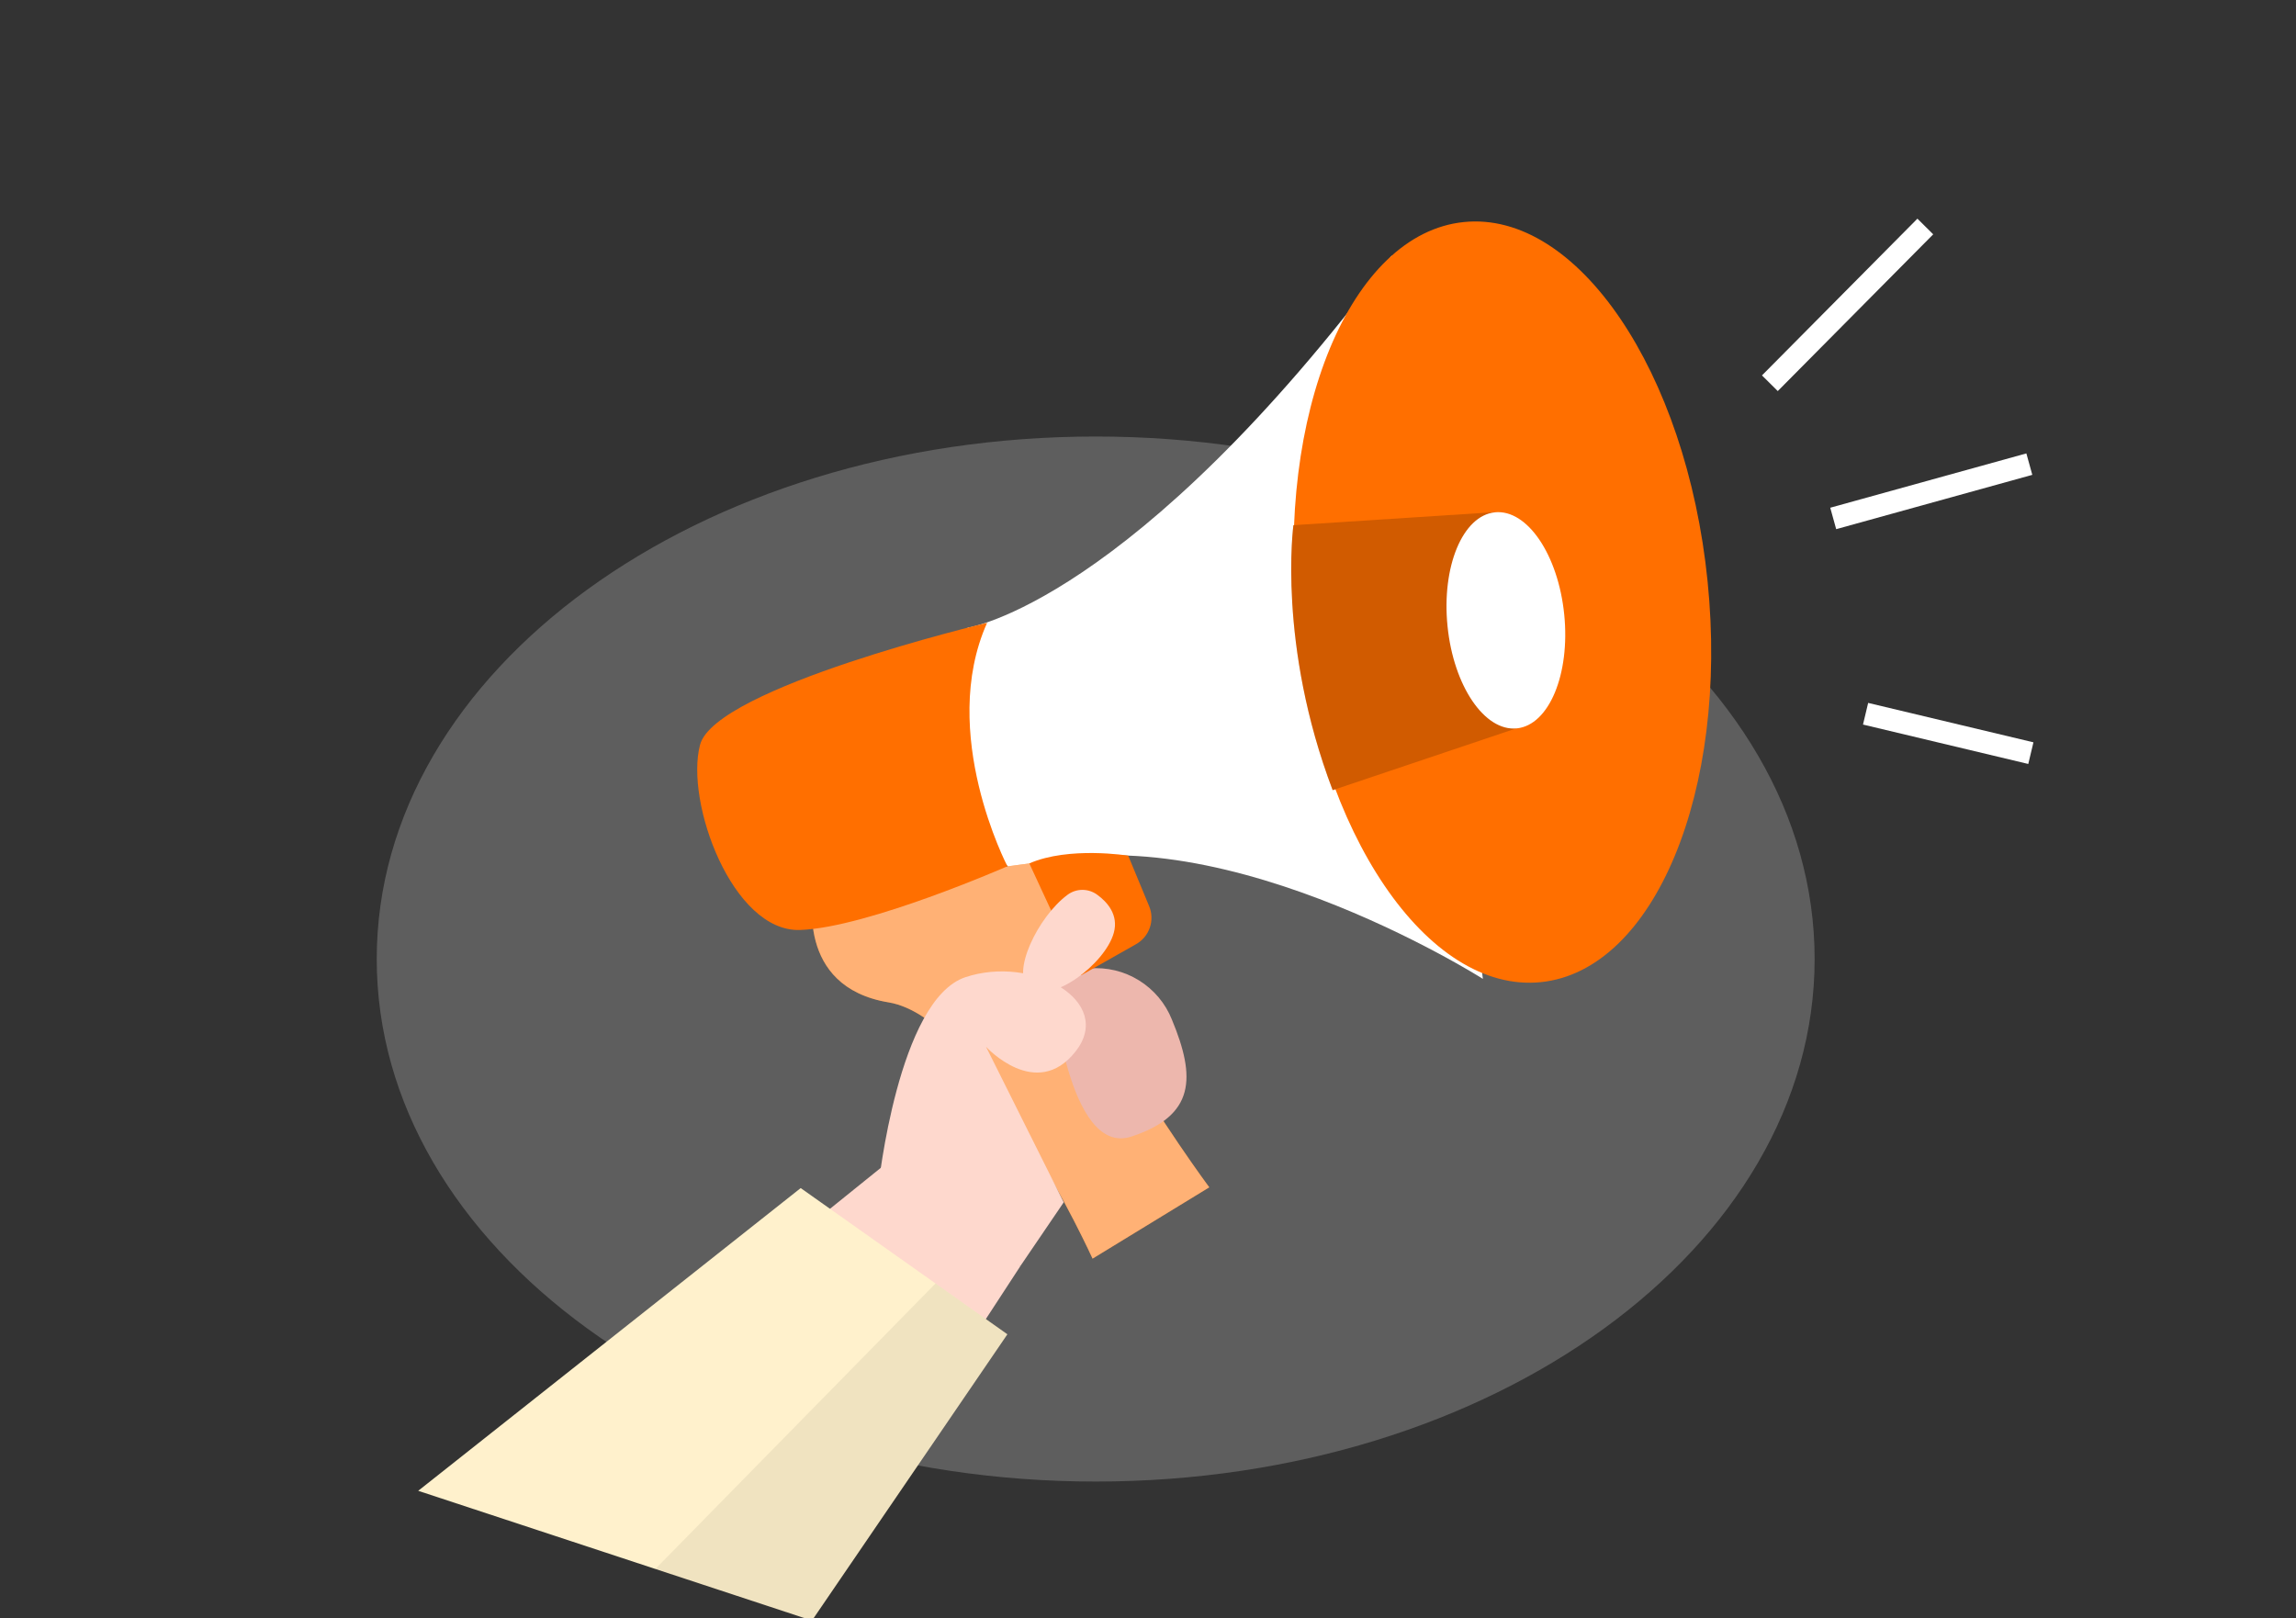
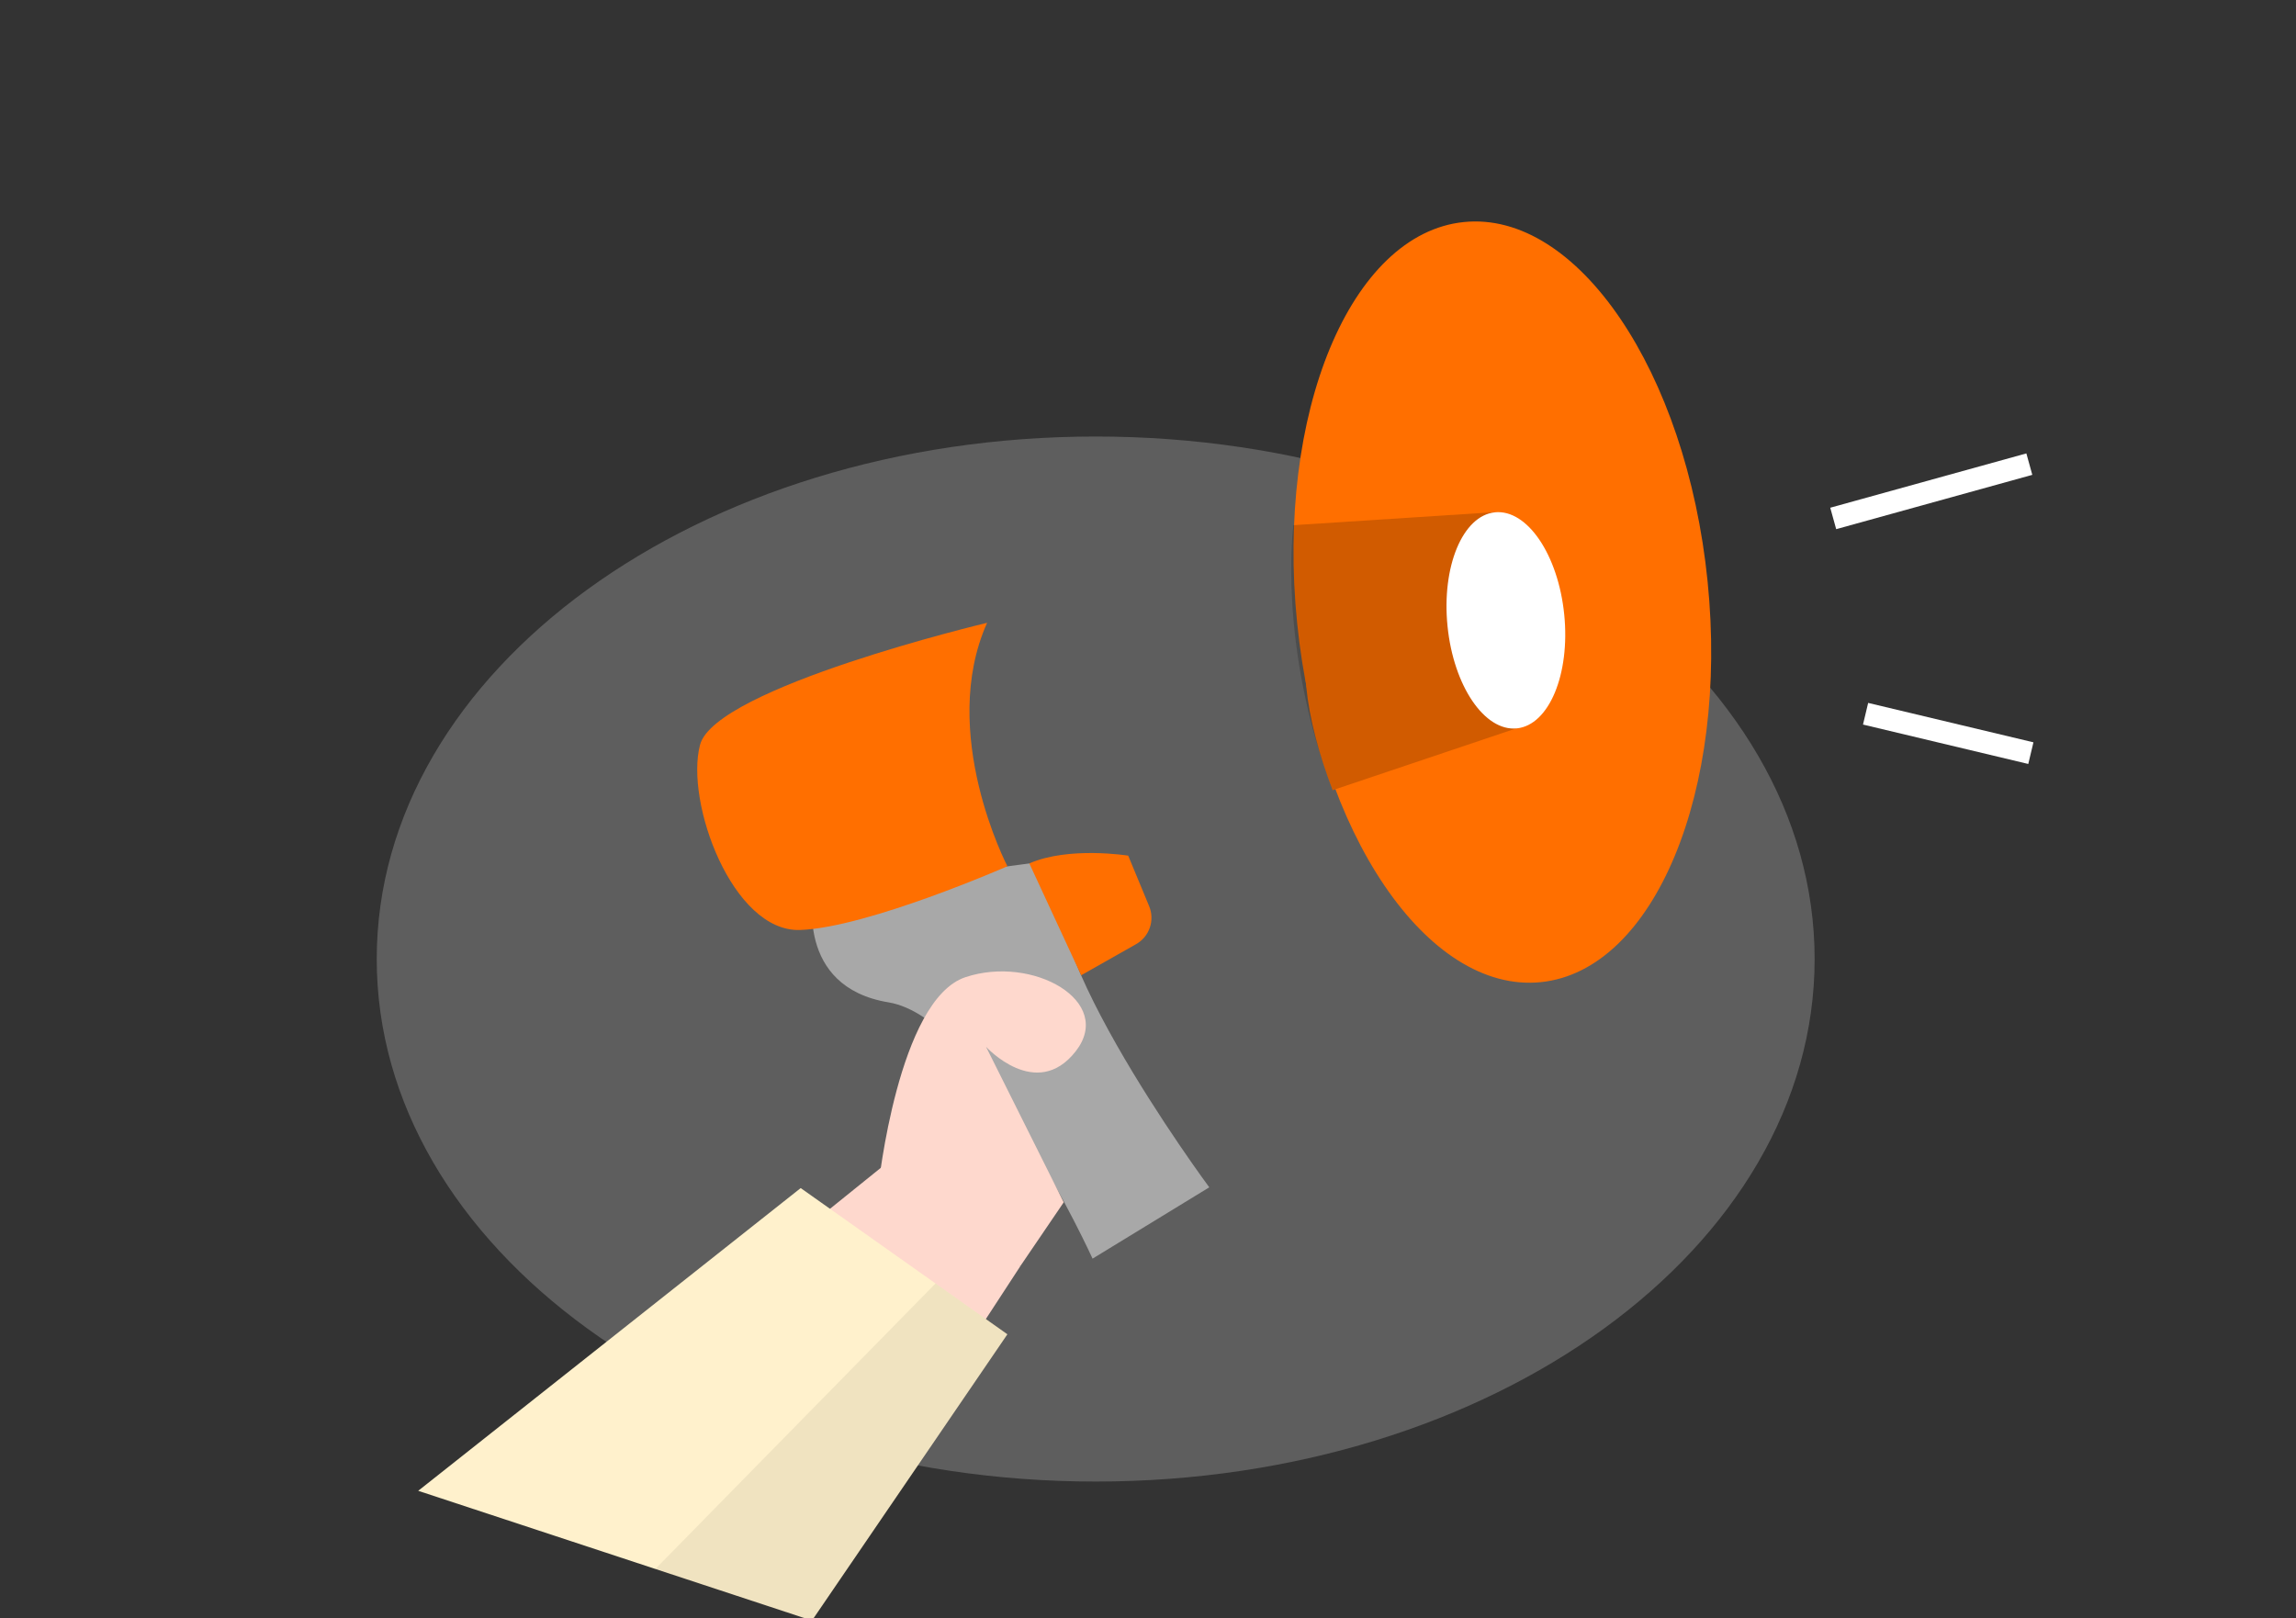
<svg xmlns="http://www.w3.org/2000/svg" width="61" height="43" viewBox="0 0 61 43" fill="none">
  <rect x="0" y="0" width="61" height="43" fill="#333333" stroke="none" />
  <path opacity="0.24" d="M29.11 39.367C39.659 39.367 48.211 33.151 48.211 25.483C48.211 17.815 39.659 11.599 29.11 11.599C18.561 11.599 10.009 17.815 10.009 25.483C10.009 33.151 18.561 39.367 29.11 39.367Z" fill="#E6E6E6" />
-   <path d="M25.709 16.68C25.709 16.68 30.082 16.037 36.978 6.788L39.397 26.01C39.397 26.01 31.964 21.29 26.898 23.168C26.898 23.168 24.153 20.226 25.709 16.68Z" fill="white" />
  <path d="M40.937 26.097C43.948 25.791 45.932 21.022 45.367 15.445C44.803 9.868 41.904 5.594 38.892 5.9C35.881 6.206 33.897 10.975 34.462 16.552C35.026 22.129 37.925 26.402 40.937 26.097Z" fill="#FF6F00" />
-   <path d="M21.616 23.703C21.616 23.703 21.099 26.222 23.61 26.635C26.119 27.048 29.027 33.444 29.027 33.444L32.128 31.549C32.128 31.549 26.798 24.357 28.403 22.803L21.616 23.703Z" fill="#FF6F00" />
  <path opacity="0.46" d="M21.616 23.703C21.616 23.703 21.099 26.222 23.61 26.635C26.119 27.048 29.027 33.444 29.027 33.444L32.128 31.549C32.128 31.549 26.798 24.357 28.403 22.803L21.616 23.703Z" fill="white" />
-   <path d="M35.406 20.996L40.3 19.349L39.717 13.608L34.363 13.955C34.363 13.955 33.933 17.122 35.406 20.996Z" fill="#FF6F00" />
+   <path d="M35.406 20.996L40.3 19.349L39.717 13.608C34.363 13.955 33.933 17.122 35.406 20.996Z" fill="#FF6F00" />
  <path opacity="0.18" d="M35.406 20.996L40.3 19.349L39.717 13.608L34.363 13.955C34.363 13.955 33.933 17.122 35.406 20.996Z" fill="black" />
  <path d="M40.299 19.354C41.155 19.267 41.719 17.911 41.558 16.326C41.398 14.74 40.574 13.526 39.717 13.613C38.861 13.7 38.297 15.055 38.458 16.641C38.618 18.226 39.442 19.441 40.299 19.354Z" fill="white" />
  <path d="M26.225 16.549C26.225 16.549 19.003 18.266 18.599 19.79C18.195 21.314 19.462 24.773 21.257 24.711C23.051 24.648 26.765 23.018 26.765 23.018C26.765 23.018 24.916 19.478 26.225 16.549Z" fill="#FF6F00" />
  <path d="M12.365 39.93L23.617 30.857L27.109 33.643L21.182 42.727L12.365 39.93Z" fill="#FED8CD" />
-   <path d="M28.937 25.733C29.4 25.694 29.863 25.804 30.258 26.049C30.654 26.293 30.961 26.658 31.134 27.09C31.776 28.634 31.752 29.642 30.06 30.2C28.369 30.758 27.961 26.228 27.961 26.228L28.937 25.733Z" fill="#EDB7AD" />
  <path d="M27.347 22.942L28.724 25.914L30.178 25.091C30.351 24.995 30.483 24.838 30.548 24.65C30.613 24.463 30.606 24.258 30.529 24.075L29.974 22.736C29.974 22.736 28.403 22.482 27.347 22.942Z" fill="#FF6F00" />
  <path d="M23.336 31.532C23.336 31.532 23.861 26.56 25.65 25.965C27.44 25.37 29.622 26.608 28.576 27.939C27.529 29.27 26.197 27.815 26.197 27.815L28.261 31.947L27.107 33.644L23.336 31.532Z" fill="#FED8CD" />
-   <path d="M28.365 23.774C28.479 23.69 28.616 23.645 28.757 23.645C28.898 23.645 29.036 23.69 29.15 23.774C29.422 23.971 29.723 24.311 29.591 24.788C29.365 25.609 27.932 26.696 27.344 26.254C26.85 25.881 27.567 24.362 28.365 23.774Z" fill="#FED8CD" />
  <path d="M11.111 39.613L21.572 43.061L26.764 35.454L21.273 31.569L11.111 39.613Z" fill="#FFF1CC" />
  <path opacity="0.06" d="M24.855 34.104L17.412 41.69L21.57 43.061L26.762 35.454L24.855 34.104Z" fill="black" />
-   <line y1="-0.295" x2="5.866" y2="-0.295" transform="matrix(-0.704 0.71 0.71 0.704 51.361 6.226)" stroke="white" stroke-width="0.591" />
  <line y1="-0.295" x2="4.513" y2="-0.295" transform="matrix(0.973 0.232 0.232 -0.973 49.633 18.678)" stroke="white" stroke-width="0.591" />
  <line y1="-0.295" x2="5.405" y2="-0.295" transform="matrix(-0.964 0.267 0.267 0.964 53.994 12.617)" stroke="white" stroke-width="0.591" />
</svg>